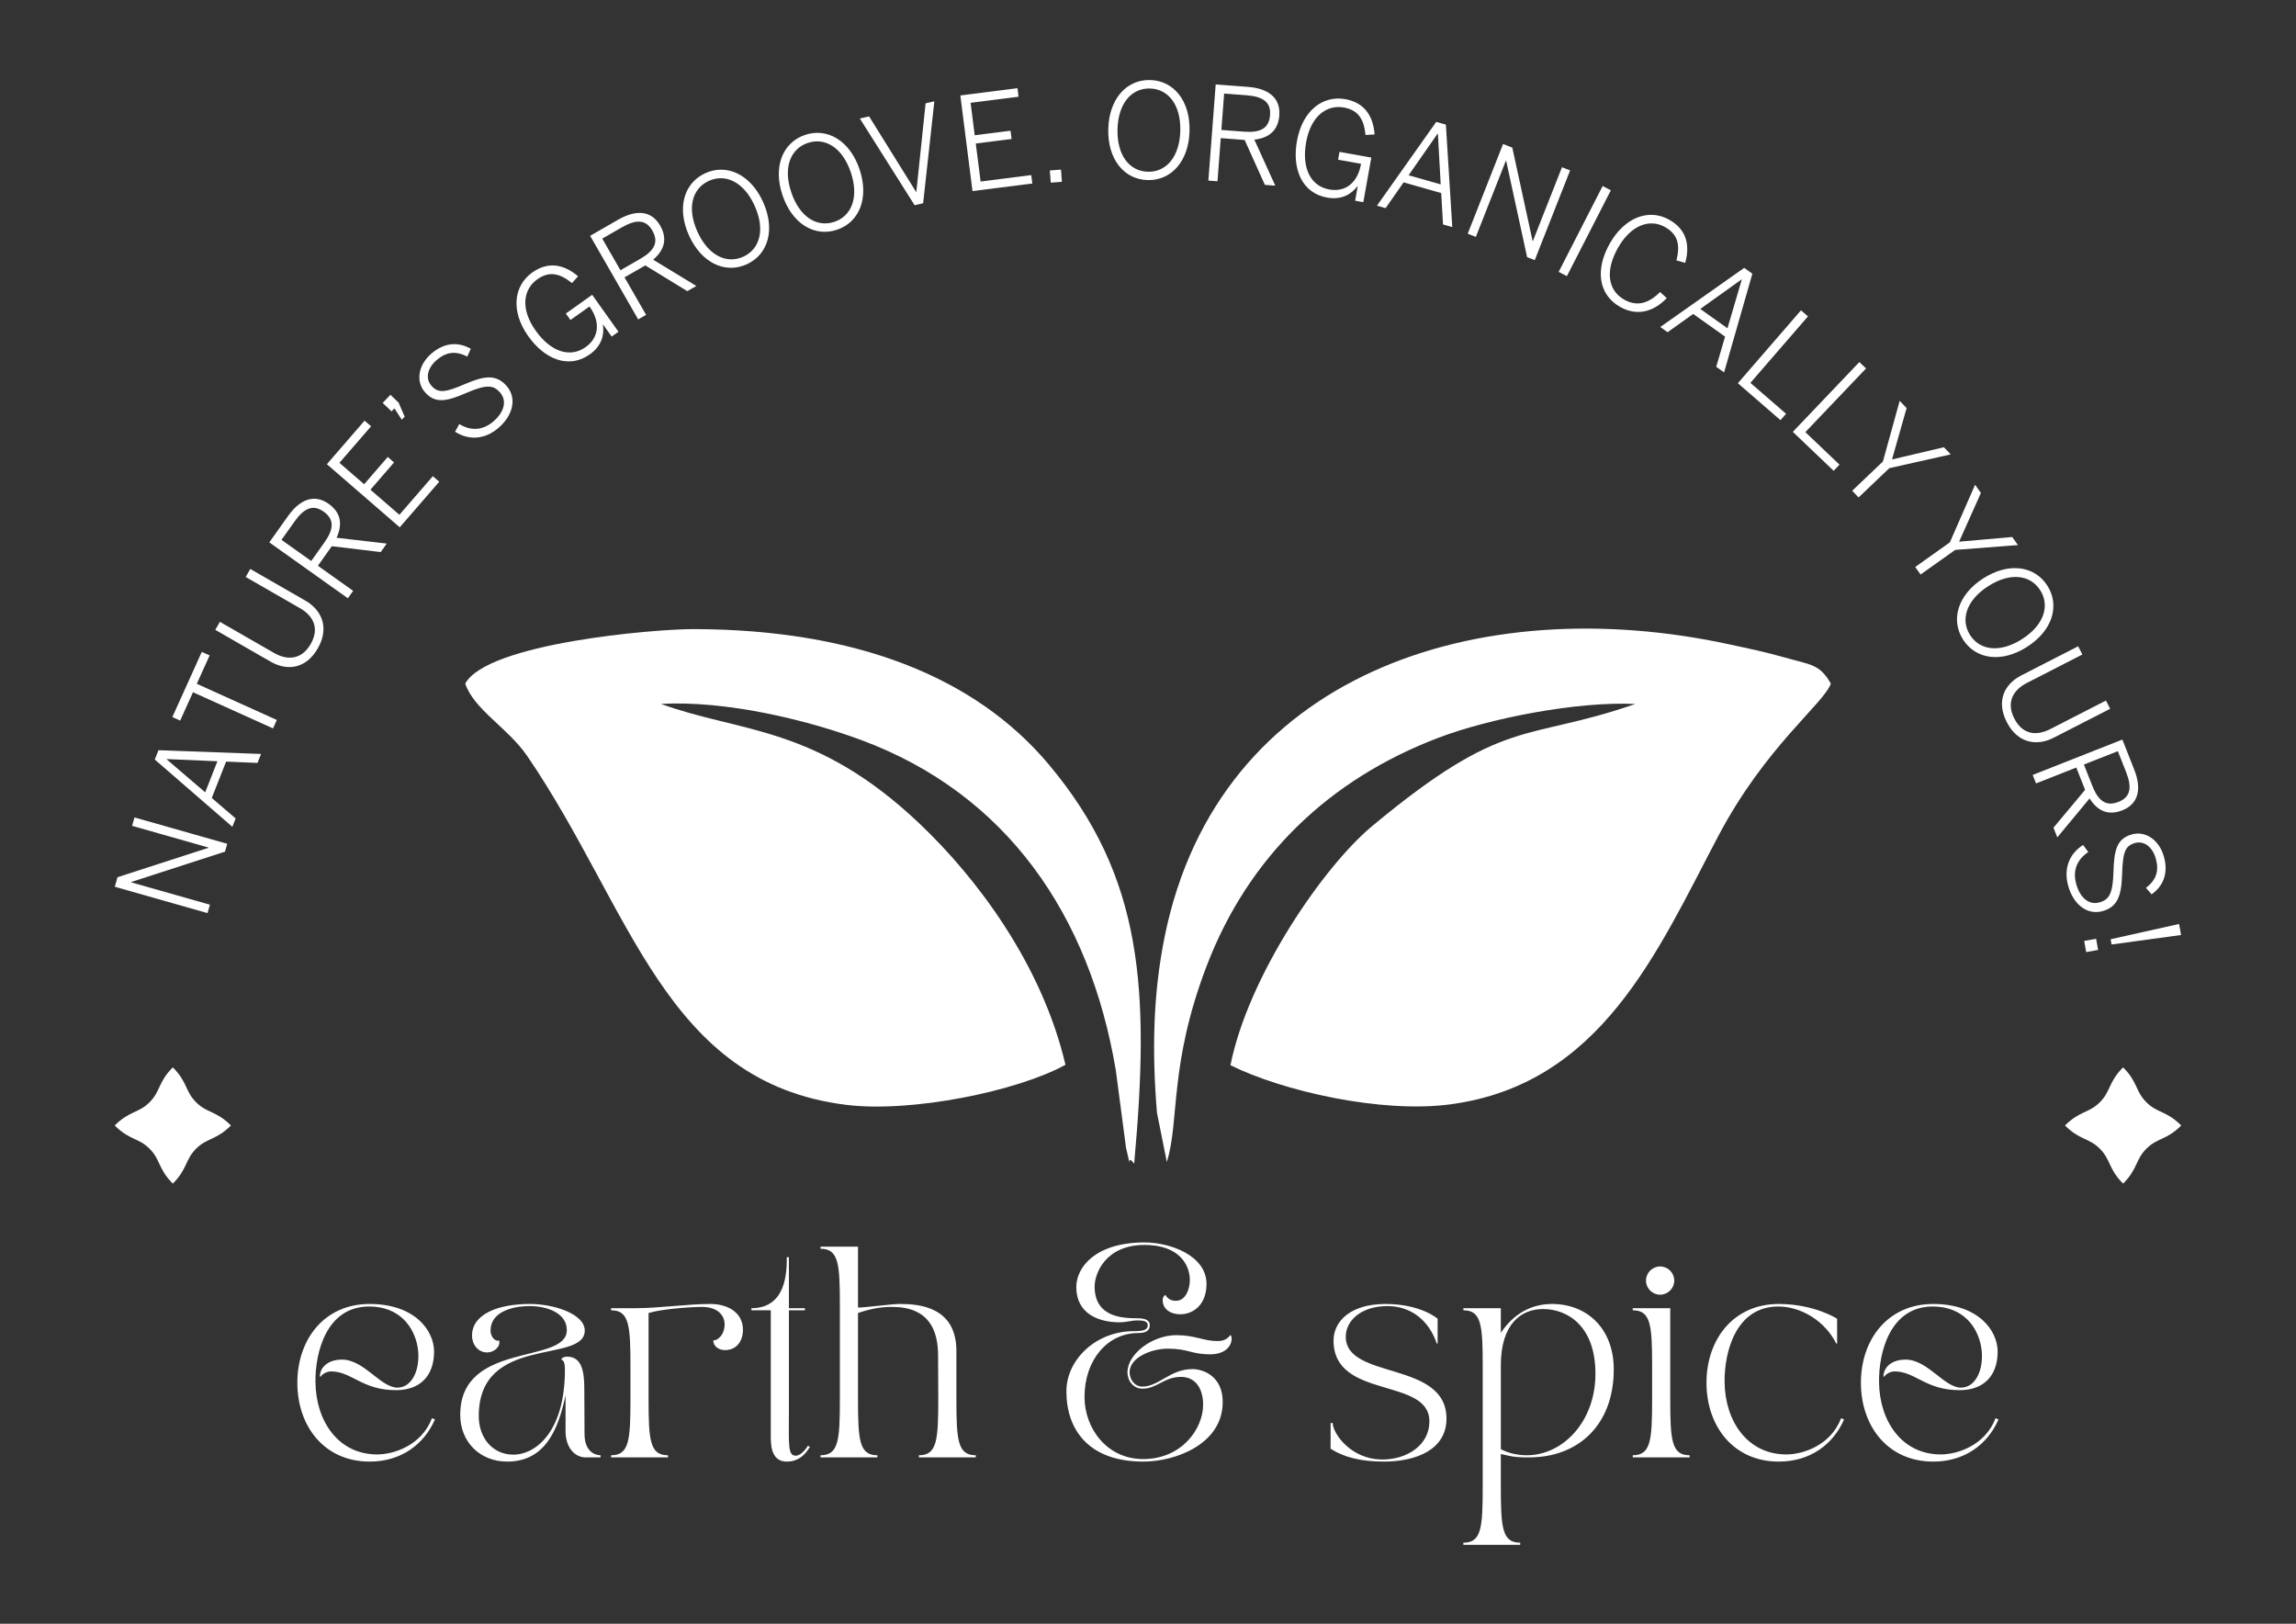
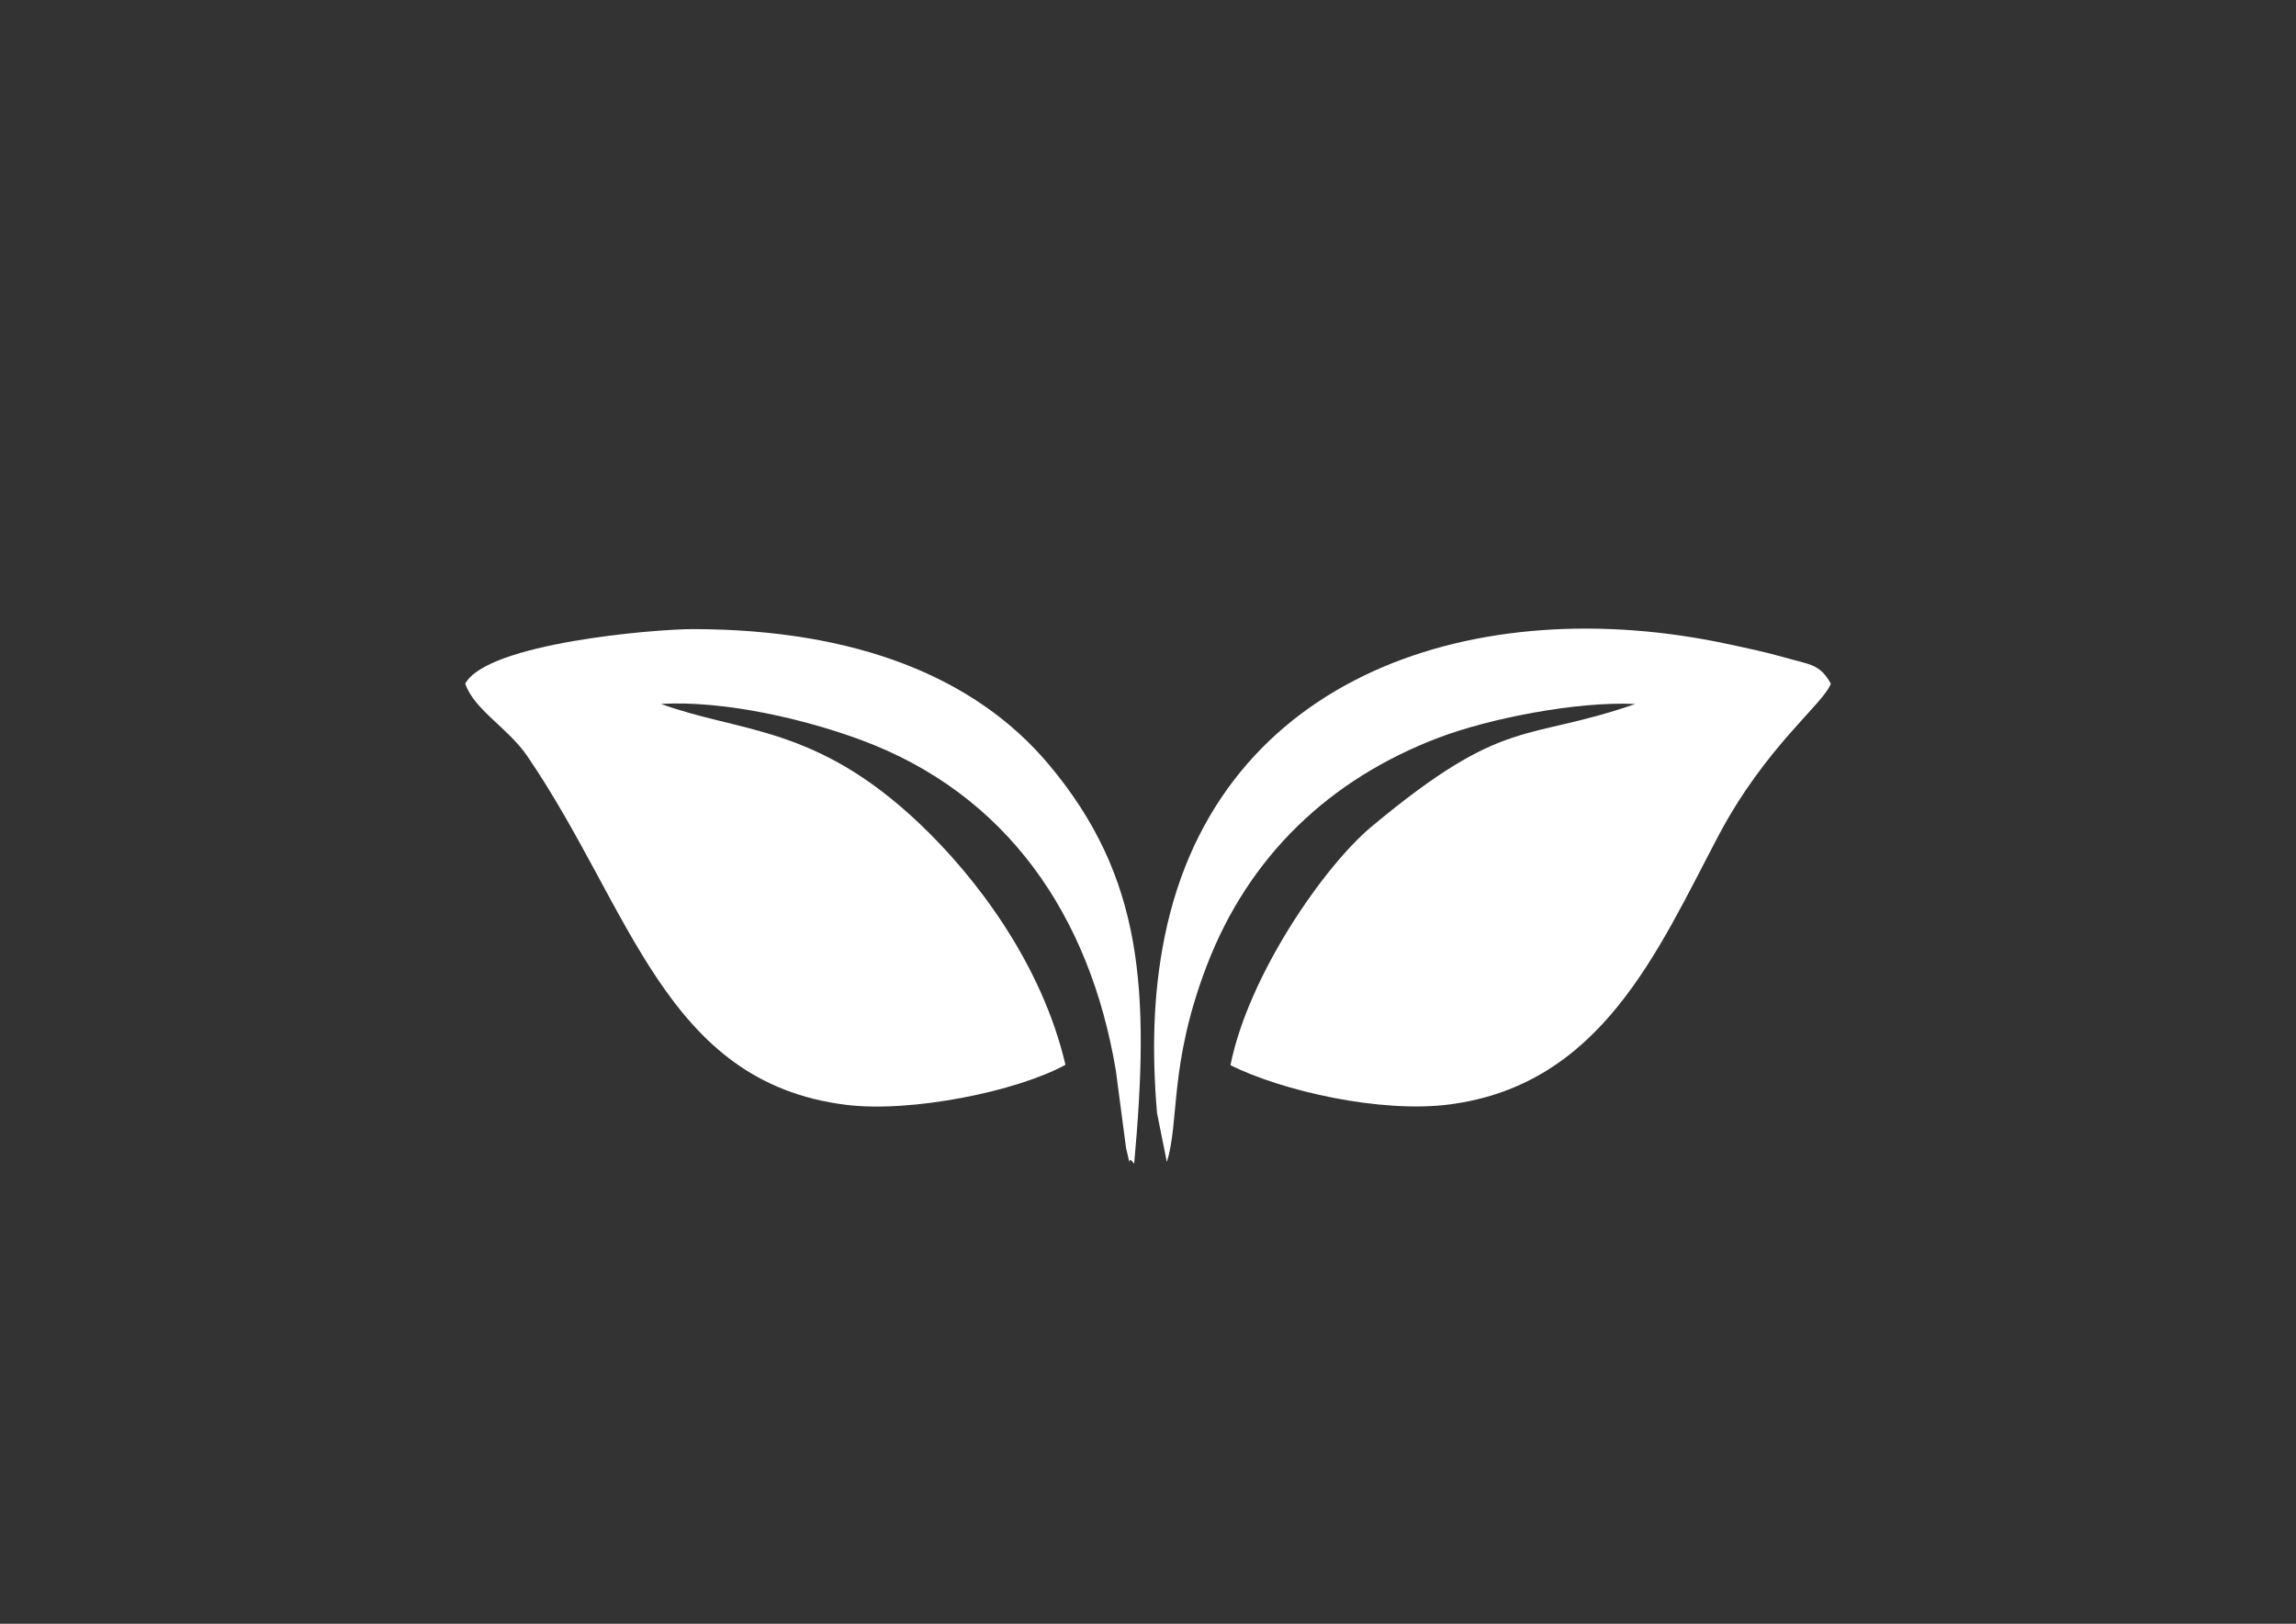
<svg xmlns="http://www.w3.org/2000/svg" viewBox="0 0 11692.91 8267.72" style="shape-rendering:geometricPrecision; text-rendering:geometricPrecision; image-rendering:optimizeQuality; fill-rule:evenodd; clip-rule:evenodd" version="1.1" height="8.268in" width="11.693in" xml:space="preserve">
  <rect x="0" y="0" width="11692.91" height="8267.72" fill="#333333" stroke="none" />
  <defs>
    <style type="text/css">
   
    .fil1 {fill:#fff}
    .fil0 {fill:#fff;fill-rule:nonzero}
   
  </style>
  </defs>
  <g id="Layer_x0020_1">
    <g id="_2330425580000">
-       <path d="M10614.22 4790.95l10.14 56.85 60.8 -10.83 -10.16 -56.85 -60.77 10.83 -0.01 0zm134.61 -8.57l4.81 26.78 354 -48.37 -10.07 -56.17 -348.73 77.76 -0.01 0.01zm-215.78 -270.7c26.76,94.46 97,149.66 175.47,127.35 76.61,-21.77 95.41,-79.42 98.73,-186.66 3.7,-108.62 12.7,-144.93 65.6,-159.98 43.39,-12.34 88.17,16.34 106.1,79.5 16.82,59.4 4.4,107.78 -50.21,148.78l28.78 33.15c56.78,-40.24 87.65,-104.16 62.46,-192.85 -24.5,-86.16 -95.34,-131.67 -162.95,-112.43 -77.95,22.14 -90.72,81.62 -93.77,192.18 -3.42,109.24 -21.6,139.94 -70.77,153.85 -53.02,15.15 -98.59,-21.6 -118.69,-92.46 -18.89,-66.37 1.39,-123.85 61.15,-163.64l-26.16 -36.05c-70.24,44.19 -100.94,120.45 -75.75,209.24l0.01 0zm79.76 -618.84l172.84 -68.13 41.9 106.09c30.17,76.61 24.5,127.35 -38.48,152.11 -66.05,26.06 -104.46,-7.96 -134.09,-83.29l-42.18 -106.79 0.01 0zm-260.84 52.92l17.06 43.21 204.94 -80.83 44.78 113.64 -160.94 192.5 19.52 49.34 164.34 -198.1c38.41,61.14 92.46,89.73 166.54,60.52 80.21,-31.59 101.03,-105.5 60.9,-207.3l-60.37 -153.08 -456.76 180.11 -0.01 -0zm-131.81 -268.52c54.5,106.26 151.32,123.78 238.17,79.34l288.22 -147.65 -21.53 -41.9 -283.4 145.2c-72.68,37.17 -141.95,27.13 -183.32,-53.8 -41.81,-81.43 -7.09,-144.67 64.36,-181.32l282.28 -144.57 -21.44 -41.9 -289.35 148.17c-86.86,44.53 -129.01,130.94 -73.98,238.44l-0.01 -0.01zm-187 -443.48c-50.14,-78.2 -19.87,-177.2 92.44,-249.21 112.24,-71.98 214.3,-57.8 264.5,20.39 50.13,78.2 20.39,176.88 -91.91,248.86 -112.22,71.98 -214.91,58.17 -265.02,-20.03l-0.01 0zm-35.78 22.91c64.81,101.11 196.62,119.83 326.24,36.74 129.55,-83.02 167.61,-210.63 102.78,-311.74 -64.81,-101.11 -196.62,-119.83 -326.24,-36.82 -129.55,83.09 -167.59,210.71 -102.78,311.81l0 0zm-243.61 -369.81l27.27 38.41 176.27 -125.36 319.6 -24.57 -29.21 -41.11 -270.46 23.78 110.93 -248.14 -29.65 -41.62 -128.51 293.29 -176.23 125.33 -0.01 -0zm-321.01 -388.1l32.46 34.12 156.55 -149.21 312.81 -70.07 -34.81 -36.47 -264.26 62.18 74.26 -261.46 -35.23 -36.99 -85.3 308.59 -156.48 149.31 0.01 -0zm-302.39 -299.94l207.93 198.3 29.82 -31.24 -173.88 -165.75 309.11 -324.17 -34.12 -32.54 -338.86 355.38 -0 0.01zm-279.9 -247.7l217.1 188.14 28.27 -32.63 -181.5 -157.27 293.19 -338.49 -35.6 -30.89 -321.46 371.14zm-191.29 -378.14l210.18 -150.28 1.06 0.79 -72.87 247.89 -138.38 -98.41 0.01 0.01zm-203.81 91.94l37.27 26.5 130.42 -92.9 162.26 115.37 -45.05 153.71 40.07 28.41 144.06 -502.52 -41.7 -29.65 -427.31 301.08 -0.02 -0zm-206.42 -103.39c85.09,48.99 170.39,28.33 239.39,-43.74l-34.09 -31.14c-59.49,60.79 -120.37,74.78 -183.6,38.41 -82.84,-47.69 -97.19,-147.76 -29.41,-265.65 62.81,-109.34 157.37,-149.83 239.59,-102.6 64.99,37.44 76.45,90.7 56.78,168.91l44.68 12.7c25.19,-90.37 6.91,-168.99 -79.42,-218.58 -106.37,-61.24 -229.07,-11.56 -303.17,117.27 -78.02,135.68 -58.35,262.6 49.24,324.44l0 -0.01zm-311.05 -177.31l41.91 21.52 223.84 -437 -41.9 -21.53 -223.85 437zm-463.24 -194.36l41.38 16.29 153.05 -388.28 1.31 0.52 106.71 490.7 38.93 15.3 180.11 -456.76 -41.38 -16.26 -148.44 376.48 -1.22 -0.45 -103.39 -475.83 -46.96 -18.55 -180.11 456.83 0.02 0zm-300.98 -297.66l147.72 -211.85 1.31 0.34 14.36 257.96 -163.4 -46.47 0 0.01zm-161.29 154.93l44.08 12.52 91.73 -131.22 191.49 54.4 9.1 159.8 47.24 13.48 -32.56 -521.75 -49.13 -13.91 -301.94 426.66 -0.01 0.02zm-253.92 -41.19c76.44,13.64 125.41,-19.44 154.54,-57.99l1.31 0.17 -13.12 73.82 41.81 7.43 40.59 -227.24 -161.99 -28.96 -7.19 39.79 116.95 20.9c-16.89,98.16 -80.56,145.39 -161.56,130.87 -92.71,-16.53 -142.22,-105.57 -118.07,-240.8 24.22,-135.85 107.65,-191.73 191.3,-176.79 71.91,12.87 102.6,56.08 111.17,139.87l46.26 -2.52c-7.51,-101.11 -57.72,-163.3 -149.22,-179.66 -116.88,-20.9 -219.03,60.63 -246.24,212.81 -25.89,145.02 26.68,265.65 153.43,288.31l0.01 -0.01zm-538.39 -344.37l14.09 -185.27 113.8 8.66c81.94,6.22 125.17,33.42 120.08,100.93 -5.41,70.77 -52.81,90.45 -133.56,84.32l-114.4 -8.65 -0.01 0.01zm-66.2 257.76l46.34 3.59 16.71 -219.73 121.67 9.28 103.05 228.73 53.01 4.01 -106.64 -234.33c71.73,-7.86 121.07,-43.99 127.1,-123.4 6.57,-85.99 -50.81,-136.89 -159.98,-145.2l-164.02 -12.52 -37.24 489.56 0 0zm-308.24 -44.95c-92.91,-2.36 -157.89,-83.02 -154.47,-216.31 3.32,-133.32 72.32,-209.93 165.23,-207.57 92.81,2.36 157.79,82.31 154.47,215.62 -3.42,133.4 -72.35,210.63 -165.23,208.28l0 -0.01zm-1.06 42.43c120,3.05 209.49,-95.6 213.35,-249.46 3.92,-153.88 -80.39,-256.93 -200.48,-259.97 -120.01,-2.97 -209.49,95.61 -213.33,249.46 -3.94,153.95 80.39,256.9 200.46,259.97zm-493.48 13.11l56.85 -4.29 -4.73 -62.19 -56.85 4.29 4.73 62.18zm-398.43 43.05l304.72 -38.68 -5.5 -42.84 -257.93 32.81 -24.67 -193.5 182.36 -23.19 -5.33 -42.07 -182.37 23.11 -21 -165.23 244.22 -30.96 -5.54 -43.47 -290.91 37 61.93 487.03 0.02 0zm-294.78 71.88l43.29 -9.97 57.19 -519.13 -44.61 10.24 -47.13 450.82 -1.24 0.25 -239.31 -384.59 -47.13 10.83 278.94 441.54 -0.01 -0zm-408.49 84.5c-88.07,29.83 -176.87,-23.53 -219.54,-149.83 -42.8,-126.31 -4.38,-221.99 83.61,-251.74 88,-29.73 176.52,22.91 219.29,149.24 42.78,126.3 4.56,222.6 -83.35,252.34l-0.01 0zm13.56 40.24c113.8,-38.48 163.74,-161.91 114.4,-307.72 -49.31,-145.81 -163.99,-213.4 -277.7,-174.93 -113.8,38.48 -163.84,161.81 -114.43,307.63 49.34,145.81 164.01,213.5 277.72,175.02l0.01 0zm-478.01 137.51c-84.67,38.3 -178.27,-6.05 -233.19,-127.55 -54.94,-121.56 -26.17,-220.5 58.52,-258.73 84.67,-38.3 178,5.43 232.92,126.92 54.94,121.57 26.44,221.12 -58.24,259.36l-0.01 0zm17.48 38.73c109.44,-49.49 147.06,-177.21 83.63,-317.5 -63.42,-140.21 -184.12,-196.3 -293.55,-146.85 -109.44,49.49 -147.13,177.2 -83.7,317.42 63.4,140.29 184.2,196.37 293.61,146.93l0.01 0zm-642.72 30.1l-92.63 -161.04 98.93 -56.85c71.38,-41.01 122.39,-42.84 156.13,15.84 35.36,61.57 7.27,104.53 -62.88,144.85l-99.55 57.2zm90.35 250.35l40.34 -23.11 -109.87 -191.02 105.83 -60.8 213.94 131.11 46.02 -26.5 -219.97 -133.74c54.93,-46.89 75.3,-104.54 35.68,-173.54 -43.05,-74.78 -119.14,-84.57 -214.03,-30.1l-142.68 82.04 244.73 425.65 0 0.01zm-246.39 178.07c63.23,-44.95 74,-103.12 66.82,-150.88l1.14 -0.79 43.47 61.04 34.56 -24.57 -133.84 -188.14 -134.09 95.33 23.53 32.98 96.75 -68.83c58.24,80.72 47.31,159.28 -19.69,206.93 -76.79,54.6 -175.02,27.57 -254.61,-84.3 -79.96,-112.49 -61.41,-211.25 7.78,-260.42 59.46,-42.33 111.87,-33.92 177.63,18.55l30.62 -34.81c-77.41,-65.43 -157,-73.12 -232.68,-19.25 -96.82,68.76 -110.21,198.83 -20.63,324.78 85.37,120.08 208.25,166.96 313.22,92.36l0 0zm-464.72 373.93c74.27,-64.29 94.54,-151.32 41.11,-212.98 -52.15,-60.18 -112.32,-52.74 -210.9,-10.42 -99.97,42.7 -136.71,49.96 -172.74,8.33 -29.58,-34.12 -22.49,-86.78 27.2,-129.83 46.61,-40.32 95.68,-49.49 155.95,-17.48l17.93 -40.06c-60.53,-34.46 -131.46,-35.33 -201.26,25.12 -67.61,58.59 -78.81,142.04 -32.81,195.14 53.02,61.22 112.32,47.58 213.78,3.59 100.48,-43.15 135.99,-39.63 169.43,-1.06 36.03,41.65 22.14,98.5 -33.5,146.68 -52.22,45.23 -112.84,51.28 -174.16,13.91l-21.6 38.93c69.7,44.95 151.84,40.51 221.56,-19.86l0.01 -0.01zm-492.81 -41.35l14.61 -15.32 -30.8 -71.53 -41.7 -39.89 -39.45 41.38 45.23 43.02 14.6 -15.39 37.51 57.75 0 -0.01zm-10.42 547.98l201.19 -232.12 -32.63 -28.27 -170.29 196.62 -147.48 -127.78 120.35 -138.91 -32.11 -27.82 -120.35 138.92 -125.85 -108.99 161.19 -186.06 -33.15 -28.69 -191.99 221.67 371.12 321.43 0.01 -0.01zm-450.88 171.52l-151.31 -107.65 66.13 -93c47.65,-67.07 93.23,-90 148.43,-50.81 57.81,41.19 50.21,91.94 3.32,157.87l-66.55 93.59 -0.01 0zm186.72 189.73l26.85 -37.89 -179.49 -127.62 70.77 -99.53 249.13 29.83 30.77 -43.29 -255.75 -29.58c30.35,-65.61 24.74,-126.48 -40.06,-172.68 -70.32,-49.94 -143.54,-27.1 -207.03,62.12l-95.33 134.08 400.16 284.54 -0.02 0.02zm-153.16 255.06c59.58,-103.46 21.44,-194.37 -63.15,-242.91l-280.67 -161.46 -23.45 40.87 276.07 158.73c70.77,40.76 100.07,104.29 54.75,183.08 -45.65,79.34 -117.66,84.67 -187.17,44.61l-275.02 -158.04 -23.43 40.83 281.81 162.09c84.61,48.54 180.11,36.92 240.29,-67.79l-0.01 -0.01zm-228.11 407.6l19.42 -42.94 -407.53 -184.2 65.33 -144.5 -39.87 -18.03 -150 331.88 39.87 18 65.26 -144.4 407.53 184.2 -0.01 -0.02zm-345.41 325.4l-196.3 -168.03 0.53 -1.24 258.04 11.2 -62.26 158.06 -0.01 0zm138.28 175.71l16.79 -42.6 -121.56 -104.26 73.02 -185.17 160 6.72 18 -45.65 -522.44 -19.17 -18.72 47.58 394.93 342.54 -0.01 -0zm-126.3 439.29l12.15 -42.8 -401.48 -113.96 0.34 -1.32 477.83 -154.64 11.38 -40.24 -472.33 -134.09 -12.07 42.78 389.32 110.56 -0.35 1.22 -463.34 149.94 -13.74 48.44 472.26 134.11 0.01 -0.01z" class="fil0" />
      <path d="M2369.3 3480.86c45.67,133.92 217.48,224.78 316.31,369.46 531.2,778.3 699.5,1659.64 1621.95,1775.11 334.72,41.91 875.91,-69.8 1118.55,-203.81 -121.67,-517.81 -456.94,-955.68 -739.99,-1225 -532.16,-506.2 -914.6,-464.03 -1320.18,-612.65 331.43,-17.85 739.47,80.2 1020.14,184.19 738.78,273.88 1163.88,889.58 1296.65,1682.82l51.87 393.78c38.06,156.5 -6.64,13.57 41.38,80.93 80.11,-885 47.06,-1458.9 -434.72,-2033.14 -376.03,-448.12 -986.92,-687.95 -1809.93,-689.34 -199.77,-0.37 -1049.8,71.63 -1162.05,277.62l0 0z" class="fil1" />
      <path d="M6266.41 5423.78c264.27,131.56 766.77,246.13 1118.76,199.42 769.37,-101.81 1055.57,-778.65 1365.04,-1365.31 241.5,-457.8 536.98,-673.94 573.72,-777.09 -56.78,-100.24 -103.12,-95.5 -235.72,-133.29 -94.3,-26.85 -184.3,-45.74 -283.5,-67.09 -1271.01,-274.65 -2599.4,145.12 -2872.93,1486.54 -61.14,299.84 -64.81,594.97 -39.63,898.92l50.21 250.5c65.68,-209.49 9.89,-492.1 202.05,-996.02 213.88,-560.67 626.56,-953.32 1182.94,-1164.55 256.1,-97.27 701.75,-185.61 1000.83,-171.35 -563.92,195.65 -659.87,55.44 -1341.42,622.87 -246.51,205.2 -629.61,761.76 -720.33,1216.43l-0.01 0.01z" class="fil1" />
-       <path d="M9845.25 7442.17c159.9,0 276.82,-86.95 332.63,-214.57l-15.04 -6.47c-52.57,138.46 -194.17,184.57 -278.94,184.57 -197.51,0 -312.26,-168.48 -314.44,-368 -2.11,-151.32 55.79,-385.3 273.68,-385.3 306.85,0 302.57,413.13 143.7,413.13 -85.79,0 -169.52,-142.67 -282.16,-142.67 -74.02,0 -112.67,41.83 -112.67,85.81l4.3 1.04c3.22,-8.56 26.85,-26.76 52.56,-26.76 105.13,0 157.72,95.5 330.46,95.5 123.43,0 193.23,-73.02 194.27,-194.27 1.04,-108.38 -97.69,-244.65 -328.35,-244.65 -230.74,0 -368.07,180.29 -368.07,401.3 0,221.04 137.33,401.33 368.07,401.33l-0 0.01zm-786.53 0c159.9,0 276.83,-86.95 332.65,-214.57l-15.04 -6.47c-52.57,138.46 -194.17,184.57 -278.94,184.57 -197.49,0 -312.26,-168.48 -314.44,-368 -2.11,-151.32 55.81,-385.3 273.69,-385.3 112.59,0 235.99,70.86 295.05,188.86l4.27 0 0 -126.58c0,0 -115.89,-75.13 -297.22,-75.13 -230.74,0 -368.07,180.29 -368.07,401.3 0,221.04 137.33,401.33 368.07,401.33l-0.01 0zm-676.05 -921.67c0,39.63 32.19,71.8 71.91,71.8 39.7,0 71.91,-32.19 71.91,-71.8 0,-39.72 -32.21,-71.91 -71.91,-71.91 -39.72,0 -71.91,32.19 -71.91,71.91zm222.16 900.22l0 -10.76c-92.26,0 -98.73,-76.17 -98.73,-287.59l0 -461.3 -190.96 0 0 10.66c92.28,0 98.68,76.2 98.68,287.59l0 163.05c0,211.42 -6.39,287.59 -98.68,287.59l0 10.76 289.69 0zm-961.46 -468.92c0,-211.42 104.09,-286.45 214.65,-286.45 126.58,0 267.14,87.98 267.14,329.39 0,244.65 -166.27,415.21 -349.8,415.21 -51.5,0 -97.62,-12.84 -131.98,-31.12l0 -427.04 -0.01 0.01zm-190.94 -280.08c92.28,0 98.66,76.2 98.66,287.59l0 608.36c0,211.42 -6.37,287.59 -98.66,287.59l0 10.76 289.69 0 0 -10.76c-92.28,0 -98.75,-76.17 -98.75,-287.59l0 -164.09c71.91,17.14 90.18,17.14 144.85,17.14 247.9,0 430.26,-163.13 430.26,-448.53 0,-205.99 -135.13,-332.65 -314.38,-332.65 -106.17,0 -196.34,50.46 -260.74,147.03l0 -125.51 -190.94 0 0 10.66 0.01 -0zm-676.05 705c68.65,43.99 156.66,65.44 270.37,65.44 166.37,0 319.79,-61.14 319.79,-218.86 0,-297.21 -512.92,-195.3 -512.92,-417.39 0,-80.48 77.3,-155.61 212.46,-155.61 114.85,0 209.31,67.61 251.12,190.94l4.29 0 0 -126.58c0,0 -84.77,-75.13 -266.09,-75.13 -174.93,0 -263.96,85.89 -263.96,186.76 0,301.5 488.15,184.54 488.15,410.91 0,123.43 -115.81,192.09 -232.84,194.27 -168.46,3.15 -259.6,-135.23 -259.6,-185.68l-10.76 0 0 130.93 -0.01 -0zm-1345.54 -292.94c0,197.43 114.75,358.38 391.6,358.38 163.13,0 404.54,-88 404.54,-303.61 0,-132 -99.8,-167.41 -154.48,-167.41 -112.66,0 -170.66,89.04 -254.36,89.04 -42.87,0 -65.43,-39.71 -65.43,-72.94 0,-75.15 111.62,-120.18 194.19,-120.18 105.23,0 120.18,28.94 215.68,28.94 108.38,0 120.18,-81.52 104.09,-98.75 -18.27,22.59 -35.41,31.14 -67.61,31.14 -69.7,0 -112.65,-30 -208.17,-30 -122.28,0 -248.94,95.54 -248.94,188.86 0,45.06 31.14,83.7 76.2,83.7 75.12,0 109.52,-60.11 196.37,-60.11 77.3,0 112.67,64.4 112.67,141.62 0,120.18 -106.19,276.83 -305.81,276.83 -183.5,0 -298.25,-155.61 -298.25,-316.55 0,-185.61 114.75,-325.13 273.61,-325.13 33.22,0 59.04,-8.55 59.04,-40.76 0,-24.65 -24.67,-34.37 -61.24,-34.37 -80.46,0 -219.88,-6.39 -219.88,-161.98 0,-65.43 54.65,-211.42 254.27,-211.42 173.81,0 230.66,98.76 230.66,179.21 0,40.76 -19.26,105.15 -70.77,105.15 -22.59,0 -40.76,-7.54 -53.7,-30 -8.57,4.29 -13.91,14.94 -13.91,26.76 0,47.24 41.81,71.91 89.04,71.91 68.65,0 134.19,-50.38 134.19,-154.48 0,-143.8 -183.53,-211.41 -315.51,-211.41 -247.9,0 -347.69,124.46 -347.69,227.51 0,134.09 111.6,179.13 219.97,179.13 37.61,0 57.99,-9.61 93.32,-9.61 31.14,0 50.48,5.33 50.48,24.67 0,23.6 -21.43,30.08 -71.91,30.08 -192.09,0 -342.26,145.92 -342.26,305.79l0 -0.01zm-1252.22 326.17l0 10.76 289.69 0 0 -10.76c-92.28,0 -98.75,-76.17 -98.75,-287.59l0 -436.66c51.52,-18.28 111.62,-31.12 166.37,-31.12 72.95,0 241.43,6.47 241.43,246.72 0,0 1.05,188.86 1.05,221.04 0,211.42 -6.37,287.59 -98.66,287.59l0 10.76 289.69 0 0 -10.76c-92.28,0 -98.75,-76.17 -98.75,-287.59l0 -243.5c0,-225.33 -190.94,-239.32 -286.45,-239.32 -47.24,0 -175.98,18.28 -214.67,18.28l0 -310.15 -190.94 0 0 10.76c92.29,0 98.68,76.16 98.68,287.59l0 476.35c0,211.42 -6.39,287.59 -98.68,287.59l-0.01 0zm-351.98 -748.89l0 10.66 98.75 0 0 650.26c0,70.84 20.39,120.18 81.52,120.18 54.77,0 90.18,-28.96 117.99,-75.15l-10.66 -5.33c0,0 -28.96,50.48 -62.29,50.48 -40.76,0 -34.29,-57.99 -34.29,-225.33l0 -515.11 81.52 0 0 -10.66 -81.52 0 0 -259.7 -10.76 0c0,72.94 -1.04,259.7 -180.28,259.7zm-424.91 759.66l0 -10.76c-92.28,0 -98.75,-76.17 -98.75,-287.59l0 -436.66c61.22,-19.31 206.06,-31.12 272.54,-31.12 77.33,0 114.85,40.76 114.85,90.18 0,43.91 -27.9,79.32 -57.9,80.45 0,30 28.96,49.34 58.96,49.34 61.22,0 92.26,-47.24 92.26,-104.09 0,-82.66 -70.77,-130.94 -166.27,-130.94 -119.14,0 -257.52,21.52 -380.92,21.52l-124.46 0 0 10.66c92.26,0 98.73,76.2 98.73,287.59l0 163.05c0,211.42 -6.47,287.59 -98.73,287.59l0 10.76 289.7 0 0 0.02zm-1057.96 -216.72c0,138.38 100.87,238.17 239.24,238.17 187.8,0 258.63,-153.43 297.21,-338l0 183.53c0,80.45 45.06,133.02 101.98,133.02l76.2 0 0 -10.76c-29.04,0 -81.59,-19.31 -81.59,-109.42 0,-113.7 -1.06,-129.89 -1.06,-225.31 0,-85.91 -9.62,-167.41 -88,-167.41 -17.13,0 -28.94,8.56 -28.94,15.02 16.09,4.29 18.17,28.96 18.17,52.57 0,312.28 -146.93,431.32 -262.84,431.32 -105.13,0 -175.96,-84.75 -175.96,-196.37 0,-419.5 539.76,-262.84 539.76,-435.59 0,-84.77 -157.79,-135.23 -279.01,-135.23 -168.48,0 -295.04,54.75 -295.04,160.94 0,46.2 31.04,85.89 77.24,85.89 35.41,0 70.77,-30.08 60.08,-62.28 -9.69,9.71 -42.94,-8.56 -42.94,-49.31 0,-89.06 98.75,-124.46 200.66,-124.46 86.93,0 187.78,35.41 187.78,122.28 0,177.03 -542.92,53.7 -542.92,431.4l-0.02 0zm-461.4 238.17c159.9,0 276.83,-86.95 332.65,-214.57l-15.05 -6.47c-52.56,138.46 -194.27,184.57 -279.01,184.57 -197.41,0 -312.19,-168.48 -314.37,-368 -2.18,-151.32 55.81,-385.3 273.61,-385.3 306.93,0 302.65,413.13 143.81,413.13 -85.81,0 -169.52,-142.67 -282.19,-142.67 -74.09,0 -112.67,41.83 -112.67,85.81l4.29 1.04c3.15,-8.56 26.76,-26.76 52.57,-26.76 105.15,0 157.72,95.5 330.46,95.5 123.43,0 193.13,-73.02 194.19,-194.27 1.14,-108.38 -97.62,-244.65 -328.28,-244.65 -230.74,0 -368.07,180.29 -368.07,401.3 0,221.04 137.33,401.33 368.07,401.33l-0.01 0.01z" class="fil0" />
-       <path d="M584.15 5730.76c75.57,-75.57 121.22,-62.01 177.56,-118.35 56.44,-56.41 42.87,-102.09 118.35,-177.66 75.57,75.57 62.01,121.24 118.44,177.66 56.33,56.33 101.98,42.76 177.55,118.35 -75.57,75.57 -121.22,62.02 -177.55,118.34 -56.44,56.44 -42.87,102.01 -118.44,177.58 -75.48,-75.57 -61.91,-121.14 -118.35,-177.58 -56.33,-56.33 -101.98,-42.78 -177.56,-118.34z" class="fil1" />
-       <path d="M10516.45 5730.76c75.57,-75.57 121.22,-62.01 177.55,-118.35 56.33,-56.41 42.78,-102.09 118.35,-177.66 75.57,75.57 62.04,121.24 118.44,177.66 56.33,56.33 101.98,42.76 177.56,118.35 -75.57,75.57 -121.22,62.02 -177.56,118.34 -56.41,56.44 -42.87,102.01 -118.44,177.58 -75.57,-75.57 -62.01,-121.14 -118.35,-177.58 -56.33,-56.33 -101.98,-42.78 -177.55,-118.34z" class="fil1" />
+       <path d="M584.15 5730.76z" class="fil1" />
    </g>
  </g>
</svg>